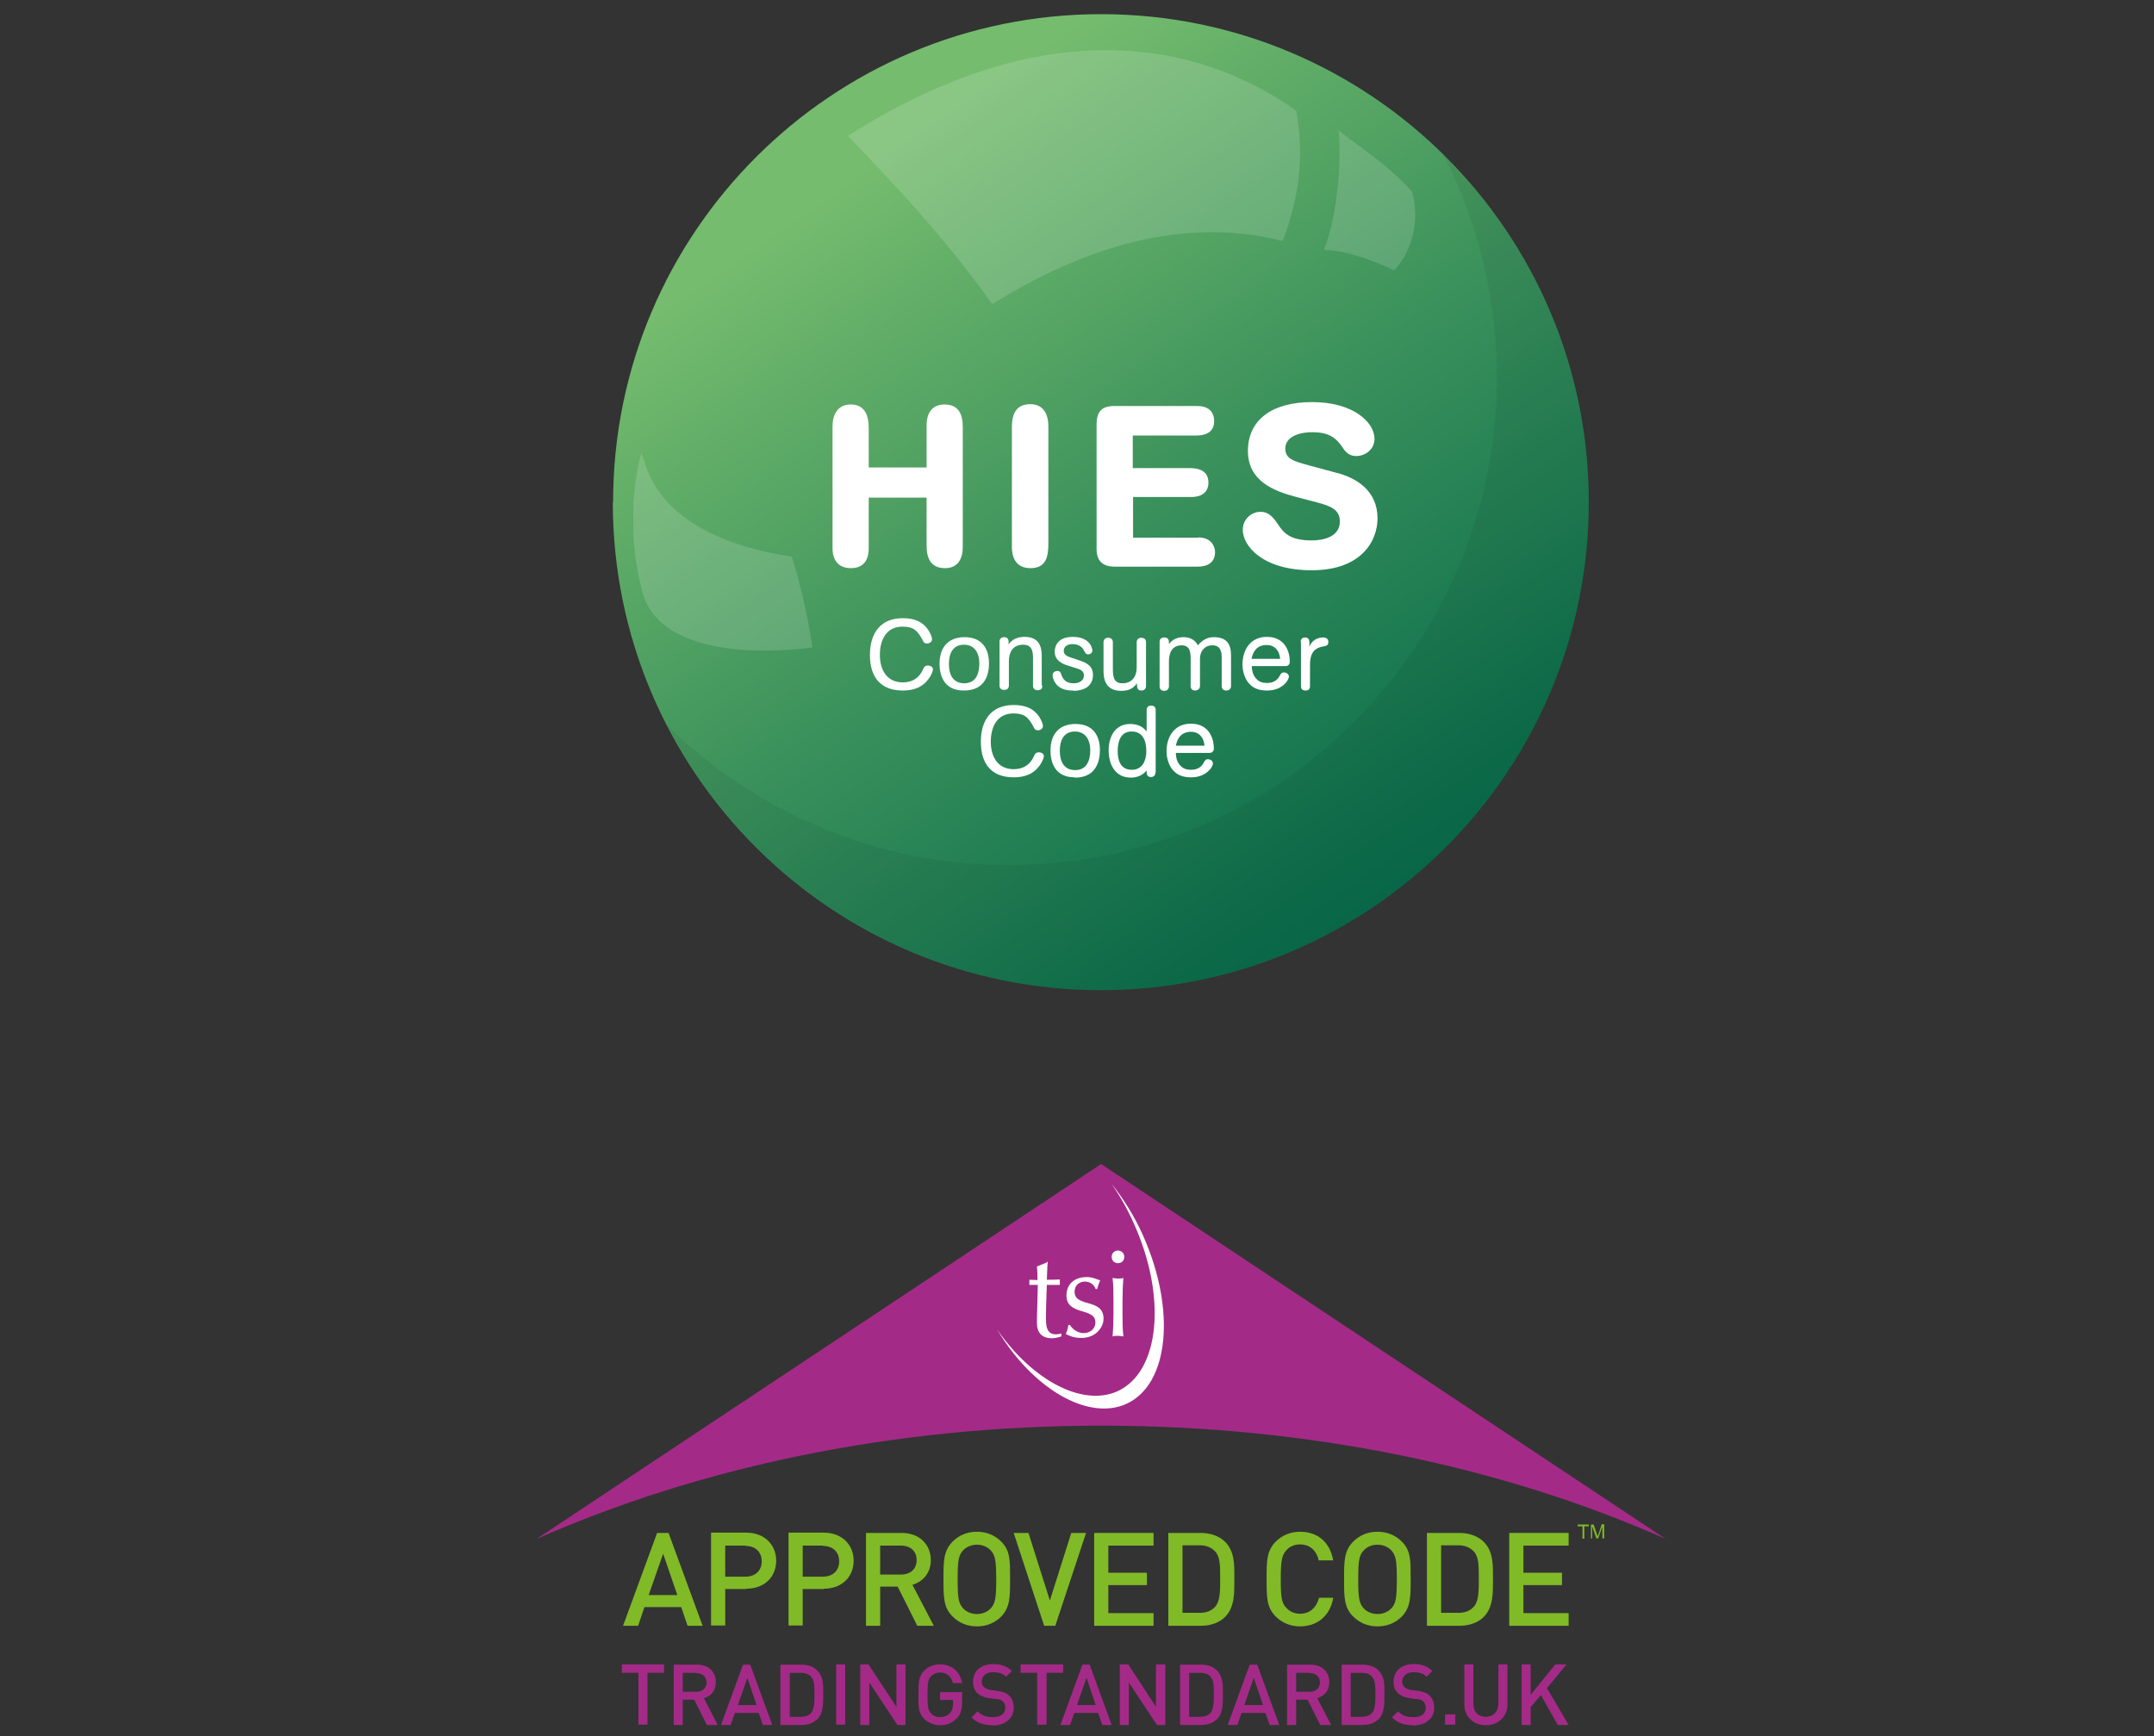
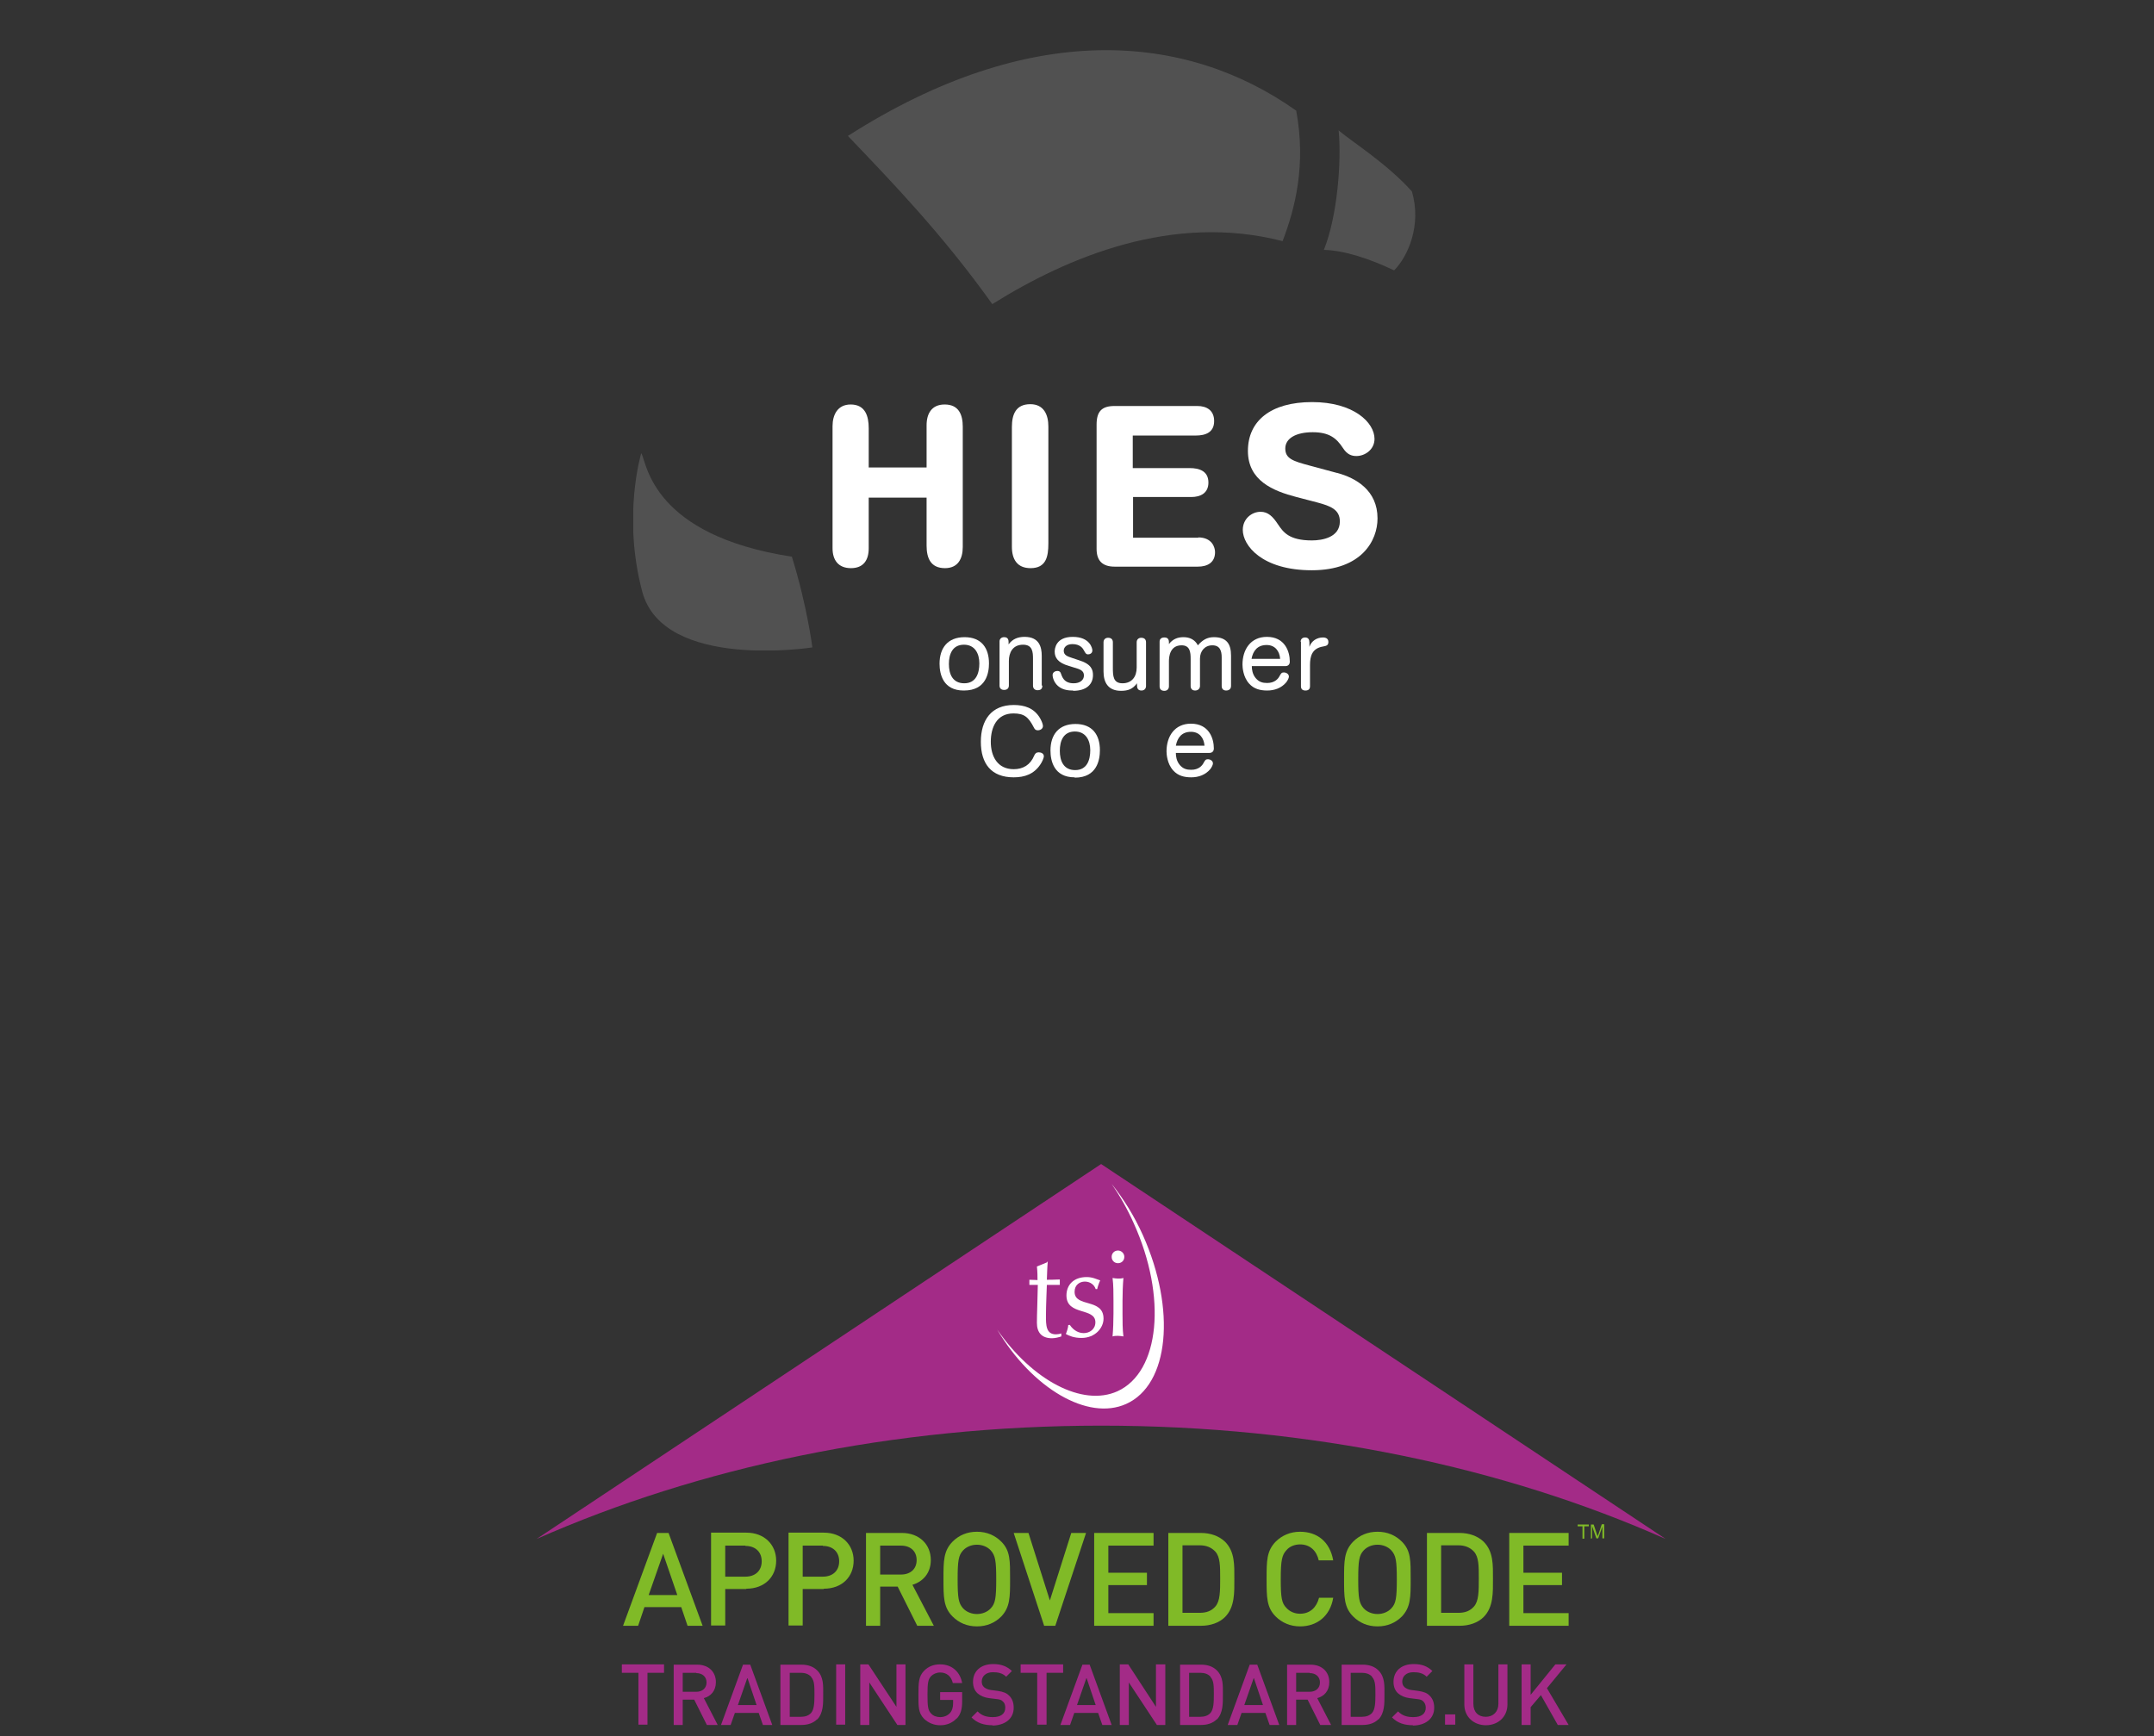
<svg xmlns="http://www.w3.org/2000/svg" viewBox="0 0 71.46 57.6">
  <rect x="0" y="0" width="71.46" height="57.6" fill="#333333" stroke="none" />
  <defs>
    <style>
      .cls-1 {
        fill: #80ba27;
      }

      .cls-1, .cls-2, .cls-3, .cls-4, .cls-5, .cls-6 {
        stroke-width: 0px;
      }

      .cls-7 {
        clip-path: url(#clippath);
      }

      .cls-2 {
        fill: none;
      }

      .cls-3 {
        fill: url(#linear-gradient);
      }

      .cls-8 {
        clip-path: url(#clippath-1);
      }

      .cls-9 {
        clip-path: url(#clippath-4);
      }

      .cls-10 {
        clip-path: url(#clippath-3);
      }

      .cls-11 {
        clip-path: url(#clippath-2);
      }

      .cls-12 {
        clip-path: url(#clippath-5);
      }

      .cls-4 {
        fill: #020303;
      }

      .cls-13 {
        opacity: .15;
      }

      .cls-14, .cls-15 {
        isolation: isolate;
      }

      .cls-5 {
        fill: #fff;
      }

      .cls-6 {
        fill: #a32b87;
      }

      .cls-15 {
        mix-blend-mode: multiply;
        opacity: .06;
      }
    </style>
    <clipPath id="clippath">
      <path class="cls-2" d="M20.33,16.66c0,8.94,7.25,16.19,16.19,16.19s16.19-7.25,16.19-16.19S45.47.47,36.53.47s-16.19,7.25-16.19,16.19" />
    </clipPath>
    <linearGradient id="linear-gradient" x1="-475.17" y1="471.67" x2="-474.89" y2="471.67" gradientTransform="translate(-55546.42 55997.33) rotate(90) scale(117.84 -117.84)" gradientUnits="userSpaceOnUse">
      <stop offset="0" stop-color="#75bc6e" />
      <stop offset=".45" stop-color="#39905b" />
      <stop offset=".81" stop-color="#10724e" />
      <stop offset="1" stop-color="#016749" />
    </linearGradient>
    <clipPath id="clippath-1">
      <rect class="cls-2" x="17.8" width="37.63" height="57.6" />
    </clipPath>
    <clipPath id="clippath-2">
      <rect class="cls-2" x="22.13" y="5.1" width="30.59" height="27.75" />
    </clipPath>
    <clipPath id="clippath-3">
-       <rect class="cls-2" x="22.13" y="5.1" width="30.59" height="27.75" />
-     </clipPath>
+       </clipPath>
    <clipPath id="clippath-4">
      <rect class="cls-2" x="21.01" y="1.67" width="25.94" height="19.91" />
    </clipPath>
    <clipPath id="clippath-5">
      <rect class="cls-2" x="21.01" y="1.67" width="25.94" height="19.91" />
    </clipPath>
  </defs>
  <g class="cls-14">
    <g id="Layer_2" data-name="Layer 2">
      <g>
        <g class="cls-7">
-           <rect class="cls-3" x="13.93" y="-5.93" width="45.18" height="45.18" transform="translate(-2.87 24.38) rotate(-35.6)" />
-         </g>
+           </g>
        <g class="cls-8">
          <g class="cls-15">
            <g class="cls-11">
              <g class="cls-10">
                <path class="cls-4" d="M47.87,5.1c1.14,2.22,1.79,4.74,1.79,7.41,0,8.94-7.25,16.19-16.19,16.19-4.42,0-8.42-1.77-11.34-4.64,2.69,5.22,8.13,8.78,14.4,8.78,8.94,0,16.19-7.25,16.19-16.19,0-4.53-1.86-8.62-4.85-11.55" />
              </g>
            </g>
          </g>
          <g class="cls-13">
            <g class="cls-9">
              <g class="cls-12">
                <path class="cls-5" d="M43,3.67c-3.67-2.6-8.83-3.02-14.87.84,1.51,1.58,3.14,3.27,4.79,5.58,2.51-1.57,5.99-3.03,9.63-2.09.41-1.07.79-2.52.45-4.34" />
                <path class="cls-5" d="M44.4,4.32c.53.44,1.6,1.1,2.44,2.03.33,1.12-.13,2.16-.59,2.62-.8-.38-1.63-.66-2.33-.68.45-1.11.59-2.95.49-3.97" />
                <path class="cls-5" d="M21.28,15.04c.18.35.37,2.72,4.99,3.43.51,1.64.68,3.01.68,3.01,0,0-4.93.77-5.64-1.84-.67-2.5-.04-4.59-.04-4.59" />
              </g>
            </g>
          </g>
          <path class="cls-5" d="M31.94,18.15c0,.39-.16.7-.59.7-.48,0-.61-.34-.61-.75v-1.59h-1.92v1.68c0,.39-.17.66-.59.66s-.61-.27-.61-.66v-4.05c0-.38.17-.72.6-.72.49,0,.6.39.6.79v1.3h1.92v-1.4c0-.39.17-.69.6-.69.47,0,.6.34.6.74v3.99Z" />
          <path class="cls-5" d="M34.78,18.03c0,.43-.07.82-.59.82-.45,0-.62-.3-.62-.71v-3.97c0-.42.13-.76.61-.76.45,0,.6.35.6.74v3.89Z" />
          <path class="cls-5" d="M39.75,17.83c.46,0,.56.33.56.49,0,.35-.26.48-.57.48h-2.76c-.41,0-.6-.2-.6-.59v-4.12c0-.44.17-.62.6-.62h2.74c.32,0,.56.15.56.5,0,.38-.29.48-.61.48h-2.09v1.08h1.89c.32,0,.62.1.62.48,0,.35-.26.48-.57.48h-1.93v1.35h2.17Z" />
          <path class="cls-5" d="M44.36,15.69c.63.17,1.34.58,1.34,1.51,0,.74-.53,1.72-2.18,1.72s-2.29-.82-2.29-1.34c0-.37.3-.6.59-.6.25,0,.41.16.58.42.17.25.36.53,1.12.53.35,0,.93-.1.93-.63,0-.39-.3-.51-.75-.63l-.69-.18c-.77-.2-1.61-.54-1.61-1.53s.75-1.62,2.13-1.62,2.07.68,2.07,1.22c0,.36-.32.57-.6.57-.16,0-.31-.05-.45-.27-.21-.32-.45-.52-1-.52s-.91.2-.91.54.26.42.82.57l.89.24Z" />
-           <path class="cls-5" d="M29.95,20.51c.36,0,.67.1.87.43.04.07.1.19.1.27,0,.09-.09.14-.17.14-.07,0-.1-.03-.13-.09-.18-.35-.32-.47-.68-.47-.55,0-.75.46-.75.94s.22.91.76.91c.31,0,.55-.14.68-.45.03-.07.07-.11.15-.11s.17.04.17.13c0,.07-.07.21-.12.28-.21.31-.51.42-.88.42-.75,0-1.09-.46-1.09-1.18s.35-1.22,1.09-1.22" />
          <path class="cls-5" d="M31.97,22.91c-.68,0-.8-.54-.8-.89,0-.52.27-.88.83-.88s.81.36.81.87c0,.31-.09.9-.83.9M31.98,21.39c-.38,0-.5.31-.5.64s.12.64.51.64.5-.33.5-.66-.15-.62-.51-.62" />
          <path class="cls-5" d="M34.58,22.75c0,.1-.05.15-.16.15-.09,0-.15-.06-.15-.15v-.89c0-.22-.01-.47-.33-.47-.35,0-.47.27-.47.54v.81c0,.1-.06.15-.16.15-.09,0-.15-.05-.15-.14v-1.47c0-.09.07-.14.15-.14.1,0,.15.05.15.16v.08c.13-.18.31-.25.53-.25.49,0,.57.34.57.63v.98Z" />
          <path class="cls-5" d="M35.6,22.91c-.1,0-.33,0-.5-.15-.15-.13-.18-.31-.18-.36,0-.11.11-.14.16-.14.07,0,.1.04.11.07.04.09.08.34.43.34.2,0,.34-.1.34-.26,0-.17-.15-.21-.32-.26l-.19-.06c-.35-.1-.46-.27-.46-.47,0-.09.03-.49.6-.49s.65.38.65.45c0,.1-.09.13-.14.13-.07,0-.09-.04-.14-.13-.03-.06-.12-.21-.38-.21-.2,0-.29.11-.29.22,0,.15.13.19.28.24l.21.07c.43.13.48.32.48.5,0,.29-.2.52-.66.52" />
          <path class="cls-5" d="M38.02,22.76c0,.09-.06.15-.15.15-.13,0-.15-.09-.15-.19v-.05c-.14.19-.29.25-.53.25-.43,0-.58-.28-.58-.64v-.97c0-.1.07-.15.15-.15.1,0,.16.05.16.15v.84c0,.28.01.52.32.52s.47-.22.47-.52v-.84c0-.1.07-.15.15-.15.1,0,.16.05.16.15v1.46Z" />
          <path class="cls-5" d="M38.47,21.29c0-.1.07-.14.16-.14s.15.04.15.16v.06c.12-.16.28-.23.48-.23.21,0,.38.08.48.27.15-.17.3-.27.53-.27.42,0,.57.22.57.61v1.01c0,.09-.06.15-.16.15-.08,0-.15-.04-.15-.15v-.95c0-.22-.06-.4-.31-.4s-.41.19-.41.44v.91c0,.09-.07.15-.16.15-.1,0-.15-.06-.15-.15v-.9c0-.22-.02-.45-.3-.45-.39,0-.42.38-.42.53v.83c0,.09-.06.15-.15.15s-.16-.04-.16-.15v-1.46Z" />
          <path class="cls-5" d="M41.53,22.11c0,.1.02.26.13.39.11.13.23.16.38.16.24,0,.36-.13.41-.23.05-.09.07-.12.14-.12.08,0,.17.05.17.14,0,.05-.05.14-.09.19-.16.19-.39.27-.63.27-.23,0-.44-.05-.6-.23-.2-.22-.22-.54-.22-.63,0-.5.27-.92.81-.92.6,0,.76.49.76.82,0,.1-.06.15-.15.15h-1.11ZM42.47,21.86c-.02-.26-.17-.46-.45-.46-.3,0-.45.19-.5.46h.94Z" />
          <path class="cls-5" d="M43.15,21.29c0-.09.06-.14.15-.14.11,0,.14.08.14.16v.15c.07-.2.25-.31.45-.31.1,0,.18.04.18.15,0,.12-.08.13-.18.15-.36.06-.43.32-.43.61v.71c0,.1-.06.14-.15.14-.09,0-.15-.04-.15-.14v-1.47Z" />
          <path class="cls-5" d="M33.63,23.39c.36,0,.67.1.87.43.04.07.1.19.1.27,0,.09-.09.14-.17.14-.07,0-.1-.03-.13-.09-.18-.35-.32-.47-.68-.47-.55,0-.75.46-.75.94s.22.91.76.91c.31,0,.55-.14.68-.45.03-.07.07-.11.15-.11s.17.04.17.13c0,.07-.07.21-.12.28-.21.31-.51.42-.88.42-.75,0-1.09-.46-1.09-1.18s.35-1.22,1.09-1.22" />
          <path class="cls-5" d="M35.65,25.79c-.68,0-.8-.54-.8-.89,0-.52.27-.88.83-.88s.81.36.81.87c0,.31-.09.91-.83.91M35.66,24.27c-.38,0-.5.31-.5.64s.12.64.51.64.5-.33.5-.66-.15-.62-.51-.62" />
-           <path class="cls-5" d="M38.33,25.64c0,.09-.06.14-.15.14-.1,0-.14-.07-.14-.15v-.07c-.12.16-.32.24-.52.24-.53,0-.74-.44-.74-.91,0-.44.21-.87.71-.87.22,0,.42.07.55.25v-.71c0-.1.06-.15.15-.15s.15.05.15.14v2.09ZM37.54,24.27c-.37,0-.46.34-.46.65,0,.32.1.62.47.62.35,0,.48-.31.48-.61,0-.33-.1-.66-.49-.66" />
          <path class="cls-5" d="M39.01,24.99c0,.1.02.26.13.39.11.13.23.16.38.16.24,0,.36-.13.41-.23.05-.09.07-.12.14-.12.08,0,.17.05.17.14,0,.05-.05.14-.09.19-.16.19-.39.27-.63.27-.23,0-.44-.05-.6-.23-.2-.22-.22-.54-.22-.63,0-.5.27-.92.81-.92.6,0,.76.49.76.82,0,.1-.06.15-.15.15h-1.11ZM39.96,24.74c-.02-.26-.17-.46-.45-.46-.3,0-.45.19-.5.46h.94Z" />
          <path class="cls-1" d="M22,51.55l-.48,1.37h.95l-.47-1.37ZM22.81,53.94l-.21-.62h-1.22l-.21.62h-.5l1.13-3.08h.38l1.13,3.08h-.5Z" />
          <path class="cls-1" d="M24.73,51.28h-.67v1.03h.67c.32,0,.54-.19.54-.51s-.22-.51-.54-.51M24.76,52.72h-.7v1.21h-.47v-3.08h1.17c.6,0,.99.4.99.93s-.38.93-.99.93" />
          <path class="cls-1" d="M27.3,51.28h-.67v1.03h.67c.32,0,.54-.19.54-.51s-.22-.51-.54-.51M27.33,52.72h-.7v1.21h-.47v-3.08h1.17c.6,0,.99.4.99.93s-.38.93-.99.93" />
          <path class="cls-1" d="M29.89,51.28h-.69v.96h.69c.31,0,.52-.18.52-.48s-.21-.48-.52-.48M30.43,53.94l-.65-1.3h-.58v1.3h-.47v-3.08h1.19c.58,0,.96.38.96.9,0,.44-.27.72-.61.82l.71,1.36h-.54Z" />
          <path class="cls-1" d="M32.87,51.44c-.11-.12-.28-.19-.46-.19s-.35.07-.46.19c-.15.16-.18.34-.18.96s.03.79.18.96c.11.12.28.19.46.19s.35-.07.46-.19c.15-.16.18-.34.18-.96s-.03-.79-.18-.96M33.22,53.63c-.21.21-.48.33-.81.33s-.6-.12-.81-.33c-.3-.3-.3-.64-.3-1.24s0-.93.3-1.24c.21-.21.48-.33.81-.33s.6.12.81.33c.3.3.29.64.29,1.24s0,.93-.29,1.24" />
          <polygon class="cls-1" points="35.01 53.94 34.64 53.94 33.63 50.86 34.12 50.86 34.83 53.1 35.54 50.86 36.03 50.86 35.01 53.94" />
          <polygon class="cls-1" points="36.3 53.94 36.3 50.86 38.27 50.86 38.27 51.28 36.77 51.28 36.77 52.18 38.05 52.18 38.05 52.59 36.77 52.59 36.77 53.52 38.27 53.52 38.27 53.94 36.3 53.94" />
          <path class="cls-1" d="M40.32,51.48c-.13-.14-.3-.21-.52-.21h-.57v2.24h.57c.22,0,.39-.06.52-.21.16-.18.16-.51.16-.93s0-.71-.16-.89M40.64,53.65c-.19.19-.48.29-.8.29h-1.08v-3.08h1.08c.32,0,.6.1.8.29.33.33.31.78.31,1.23s.02.94-.31,1.27" />
          <path class="cls-1" d="M43.13,53.96c-.32,0-.6-.12-.81-.33-.3-.3-.3-.64-.3-1.24s0-.93.3-1.24c.21-.21.49-.33.81-.33.57,0,.99.33,1.1.95h-.48c-.07-.31-.28-.53-.62-.53-.18,0-.35.07-.45.19-.15.16-.19.34-.19.96s.03.8.19.96c.11.12.27.19.45.19.34,0,.55-.22.63-.53h.47c-.1.61-.54.95-1.1.95" />
          <path class="cls-1" d="M46.16,51.44c-.11-.12-.28-.19-.46-.19s-.35.07-.46.19c-.15.16-.18.34-.18.96s.03.79.18.96c.11.12.28.19.46.19s.35-.07.46-.19c.15-.16.18-.34.18-.96s-.03-.79-.18-.96M46.51,53.63c-.21.21-.48.33-.81.33s-.6-.12-.81-.33c-.3-.3-.3-.64-.3-1.24s0-.93.3-1.24c.21-.21.48-.33.81-.33s.6.12.81.33c.3.3.29.64.29,1.24s0,.93-.29,1.24" />
          <path class="cls-1" d="M48.9,51.48c-.13-.14-.3-.21-.52-.21h-.57v2.24h.57c.22,0,.39-.06.52-.21.16-.18.16-.51.16-.93s0-.71-.16-.89M49.22,53.65c-.19.19-.48.29-.8.29h-1.08v-3.08h1.08c.32,0,.6.1.8.29.33.33.31.78.31,1.23s.02.94-.31,1.27" />
          <polygon class="cls-1" points="50.07 53.94 50.07 50.86 52.04 50.86 52.04 51.28 50.54 51.28 50.54 52.18 51.82 52.18 51.82 52.59 50.54 52.59 50.54 53.52 52.04 53.52 52.04 53.94 50.07 53.94" />
          <polygon class="cls-6" points="21.48 55.5 21.48 57.22 21.18 57.22 21.18 55.5 20.63 55.5 20.63 55.22 22.03 55.22 22.03 55.5 21.48 55.5" />
          <path class="cls-6" d="M23.1,55.5h-.45v.63h.45c.2,0,.34-.12.34-.31s-.14-.31-.34-.31M23.45,57.23l-.42-.84h-.38v.84h-.3v-2h.78c.38,0,.62.24.62.58,0,.29-.17.47-.4.53l.46.89h-.35Z" />
          <path class="cls-6" d="M24.79,55.68l-.31.89h.62l-.3-.89ZM25.31,57.23l-.14-.4h-.79l-.14.4h-.32l.73-2h.24l.73,2h-.32Z" />
          <path class="cls-6" d="M26.91,55.63c-.09-.09-.2-.13-.34-.13h-.37v1.46h.37c.14,0,.26-.04.34-.13.1-.12.11-.33.11-.61s0-.46-.11-.58M27.11,57.04c-.13.13-.31.19-.52.19h-.7v-2h.7c.21,0,.39.06.52.19.22.22.2.51.2.8s.01.61-.2.83" />
          <rect class="cls-6" x="27.74" y="55.22" width=".3" height="2" />
          <polygon class="cls-6" points="29.77 57.23 28.84 55.82 28.84 57.23 28.54 57.23 28.54 55.22 28.81 55.22 29.74 56.63 29.74 55.22 30.04 55.22 30.04 57.23 29.77 57.23" />
          <path class="cls-6" d="M31.74,57.01c-.15.16-.34.23-.55.23s-.39-.08-.53-.21c-.2-.2-.19-.42-.19-.8s0-.61.19-.8c.14-.14.31-.21.53-.21.42,0,.67.28.73.62h-.31c-.05-.22-.2-.35-.42-.35-.12,0-.23.05-.3.12-.1.11-.12.22-.12.62s.02.52.12.62c.07.08.18.12.3.12.13,0,.25-.05.33-.14.07-.08.1-.19.1-.32v-.11h-.43v-.26h.73v.31c0,.26-.05.43-.18.57" />
          <path class="cls-6" d="M32.94,57.24c-.3,0-.52-.07-.71-.26l.2-.2c.15.15.31.19.51.19.26,0,.41-.11.41-.31,0-.09-.02-.16-.08-.21-.05-.05-.1-.07-.22-.08l-.24-.03c-.16-.02-.29-.08-.38-.16-.1-.09-.15-.22-.15-.38,0-.35.25-.59.67-.59.26,0,.45.07.62.23l-.19.19c-.12-.12-.27-.15-.44-.15-.24,0-.37.14-.37.31,0,.07.02.14.08.19.05.04.13.08.22.09l.23.03c.19.03.29.07.37.15.11.1.16.24.16.41,0,.37-.3.59-.72.59" />
          <polygon class="cls-6" points="34.72 55.5 34.72 57.22 34.41 57.22 34.41 55.5 33.86 55.5 33.86 55.22 35.27 55.22 35.27 55.5 34.72 55.5" />
          <path class="cls-6" d="M36.04,55.68l-.31.89h.62l-.3-.89ZM36.57,57.23l-.14-.4h-.79l-.14.4h-.32l.73-2h.24l.73,2h-.32Z" />
          <polygon class="cls-6" points="38.38 57.23 37.45 55.82 37.45 57.23 37.15 57.23 37.15 55.22 37.43 55.22 38.35 56.63 38.35 55.22 38.66 55.22 38.66 57.23 38.38 57.23" />
          <path class="cls-6" d="M40.16,55.63c-.08-.09-.2-.13-.34-.13h-.37v1.46h.37c.14,0,.26-.04.34-.13.1-.12.11-.33.11-.61s0-.46-.11-.58M40.37,57.04c-.13.13-.31.19-.52.19h-.7v-2h.7c.21,0,.39.06.52.19.22.22.2.51.2.8s.01.61-.2.83" />
          <path class="cls-6" d="M41.59,55.68l-.31.89h.62l-.3-.89ZM42.12,57.23l-.14-.4h-.79l-.14.4h-.32l.73-2h.25l.73,2h-.32Z" />
          <path class="cls-6" d="M43.45,55.5h-.45v.63h.45c.2,0,.34-.12.34-.31s-.14-.31-.34-.31M43.8,57.23l-.42-.84h-.38v.84h-.3v-2h.78c.38,0,.62.24.62.58,0,.29-.17.47-.4.53l.46.89h-.35Z" />
          <path class="cls-6" d="M45.52,55.63c-.08-.09-.2-.13-.34-.13h-.37v1.46h.37c.14,0,.26-.04.34-.13.1-.12.11-.33.11-.61s0-.46-.11-.58M45.73,57.04c-.13.13-.31.19-.52.19h-.7v-2h.7c.21,0,.39.06.52.19.22.22.2.51.2.8s.01.61-.2.83" />
          <path class="cls-6" d="M46.89,57.24c-.3,0-.52-.07-.71-.26l.2-.2c.15.15.31.19.51.19.26,0,.41-.11.41-.31,0-.09-.03-.16-.08-.21-.05-.05-.1-.07-.22-.08l-.24-.03c-.16-.02-.29-.08-.38-.16-.1-.09-.15-.22-.15-.38,0-.35.25-.59.67-.59.27,0,.45.07.62.23l-.19.19c-.12-.12-.27-.15-.44-.15-.24,0-.37.14-.37.31,0,.07.02.14.08.19.05.04.13.08.22.09l.23.03c.19.03.29.07.37.15.11.1.16.24.16.41,0,.37-.3.59-.72.59" />
          <rect class="cls-6" x="47.94" y="56.88" width=".34" height=".34" />
          <path class="cls-6" d="M36.53,47.3c6.93,0,13.37,1.38,18.73,3.76l-18.73-12.44-18.73,12.44c5.36-2.37,11.8-3.76,18.73-3.76" />
          <path class="cls-5" d="M37.92,40.99c-.29-.65-.65-1.22-1.04-1.71.27.39.52.83.73,1.3,1.11,2.45.87,4.94-.54,5.58-1.16.52-2.82-.36-3.99-2.05,1.17,1.96,3.01,3.04,4.28,2.47,1.43-.64,1.66-3.13.56-5.59" />
          <path class="cls-5" d="M34.74,41.86h.02c-.02.2-.02.4-.03.6.06,0,.24,0,.43-.01,0,.03,0,.06,0,.09s0,.06,0,.09c-.14,0-.33,0-.43,0,0,.04-.03.68-.03,1.03,0,.3,0,.61.33.61.04,0,.13-.01.18-.03v.1c-.09.03-.21.06-.31.06-.34,0-.5-.19-.5-.51,0-.3.02-.66.03-1.26-.08,0-.17,0-.28,0,0-.03,0-.06,0-.09,0-.03,0-.05,0-.08.12,0,.21.01.27.01,0-.11,0-.28-.02-.45l.34-.14Z" />
          <path class="cls-5" d="M35.49,43.95c.06.11.23.28.46.28.2,0,.39-.13.39-.36,0-.5-.96-.21-.96-.89,0-.35.24-.61.67-.61.2,0,.32.07.45.11-.04.08-.09.23-.1.29h-.05c-.04-.13-.17-.25-.36-.25-.16,0-.34.1-.34.34,0,.53.96.2.96.89,0,.31-.28.64-.73.64-.25,0-.41-.07-.52-.13.03-.07.08-.22.08-.3h.05Z" />
          <path class="cls-5" d="M36.94,43.16c0-.24,0-.53-.03-.76.06.01.12.02.18.02s.12,0,.18-.02c-.02.23-.03.51-.03.76v.42c0,.24,0,.53.03.76-.06-.01-.12-.02-.18-.02s-.12,0-.18.02c.02-.23.03-.52.03-.76v-.42ZM37.09,41.49c.11,0,.21.09.21.21s-.09.21-.21.21-.21-.09-.21-.21.09-.21.21-.21" />
          <polygon class="cls-1" points="52.5 51.05 52.5 50.64 52.34 50.64 52.34 50.58 52.71 50.58 52.71 50.64 52.56 50.64 52.56 51.05 52.5 51.05" />
          <path class="cls-1" d="M52.78,51.05v-.47h.09l.11.33s.02.05.02.07c0-.02.01-.04.03-.08l.11-.33h.08v.47h-.06v-.39l-.14.39h-.06l-.14-.4v.4h-.06Z" />
          <path class="cls-6" d="M49.3,57.24c-.41,0-.72-.28-.72-.69v-1.33h.3v1.31c0,.27.16.43.41.43s.42-.17.42-.43v-1.31h.3v1.33c0,.41-.31.69-.72.69" />
          <polygon class="cls-6" points="51.68 57.23 51.12 56.24 50.78 56.64 50.78 57.23 50.48 57.23 50.48 55.22 50.78 55.22 50.78 56.23 51.6 55.22 51.97 55.22 51.32 56.01 52.04 57.23 51.68 57.23" />
        </g>
      </g>
    </g>
  </g>
</svg>